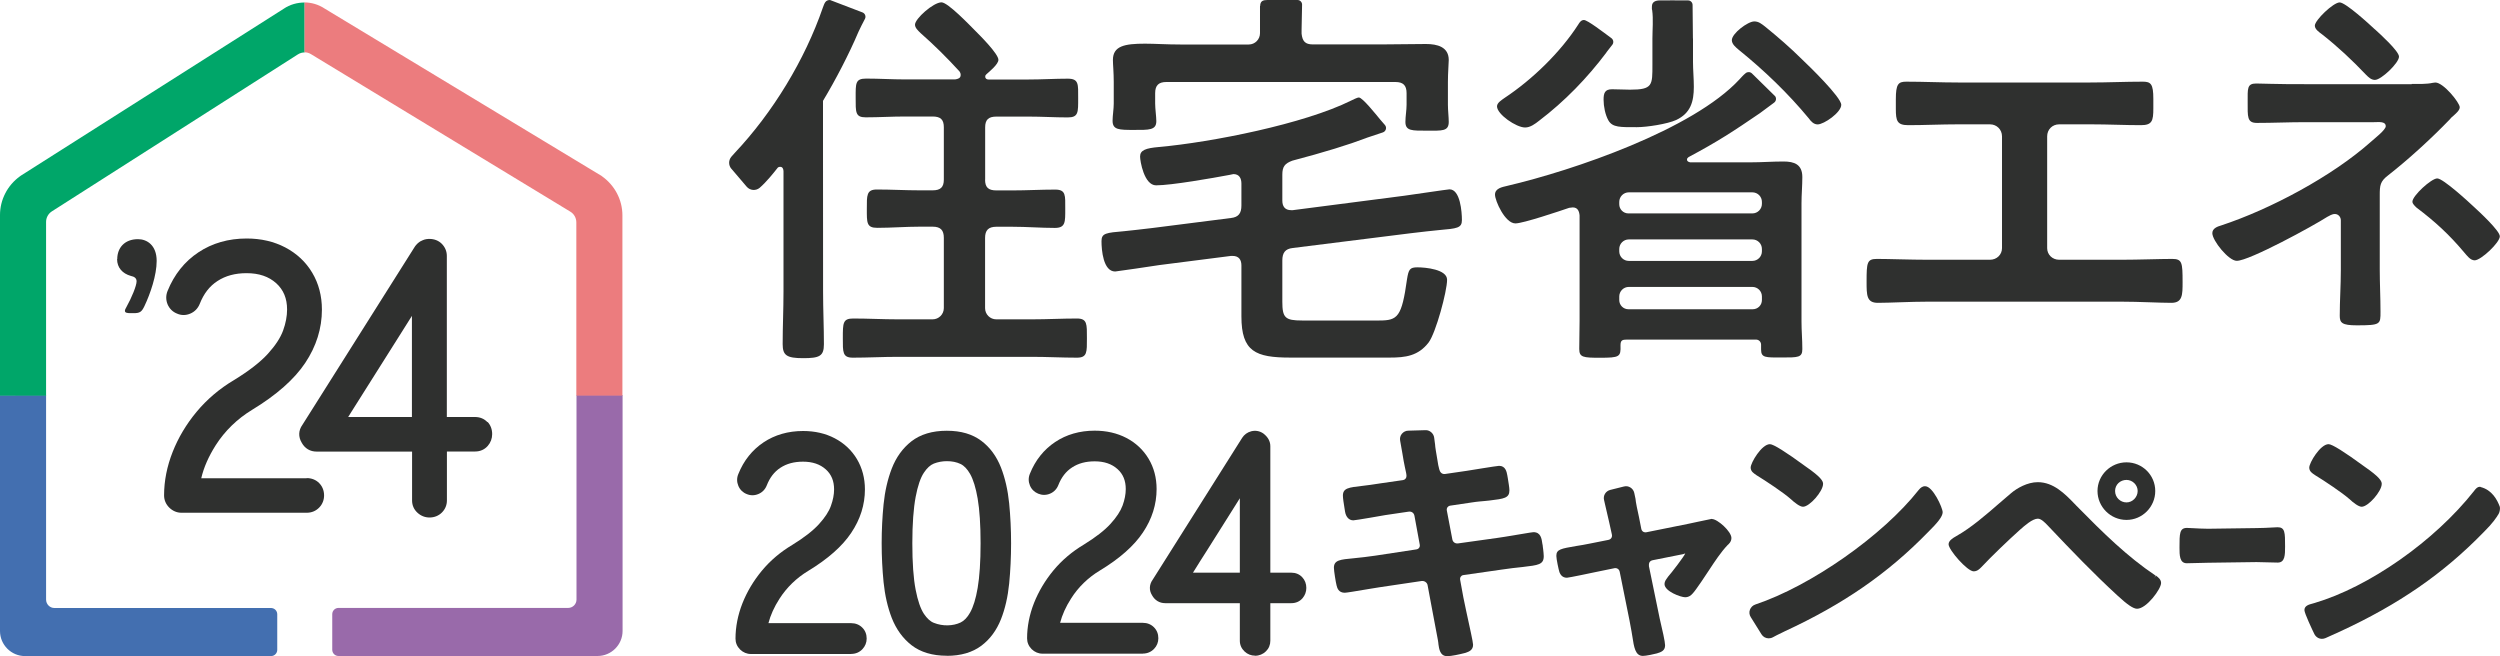
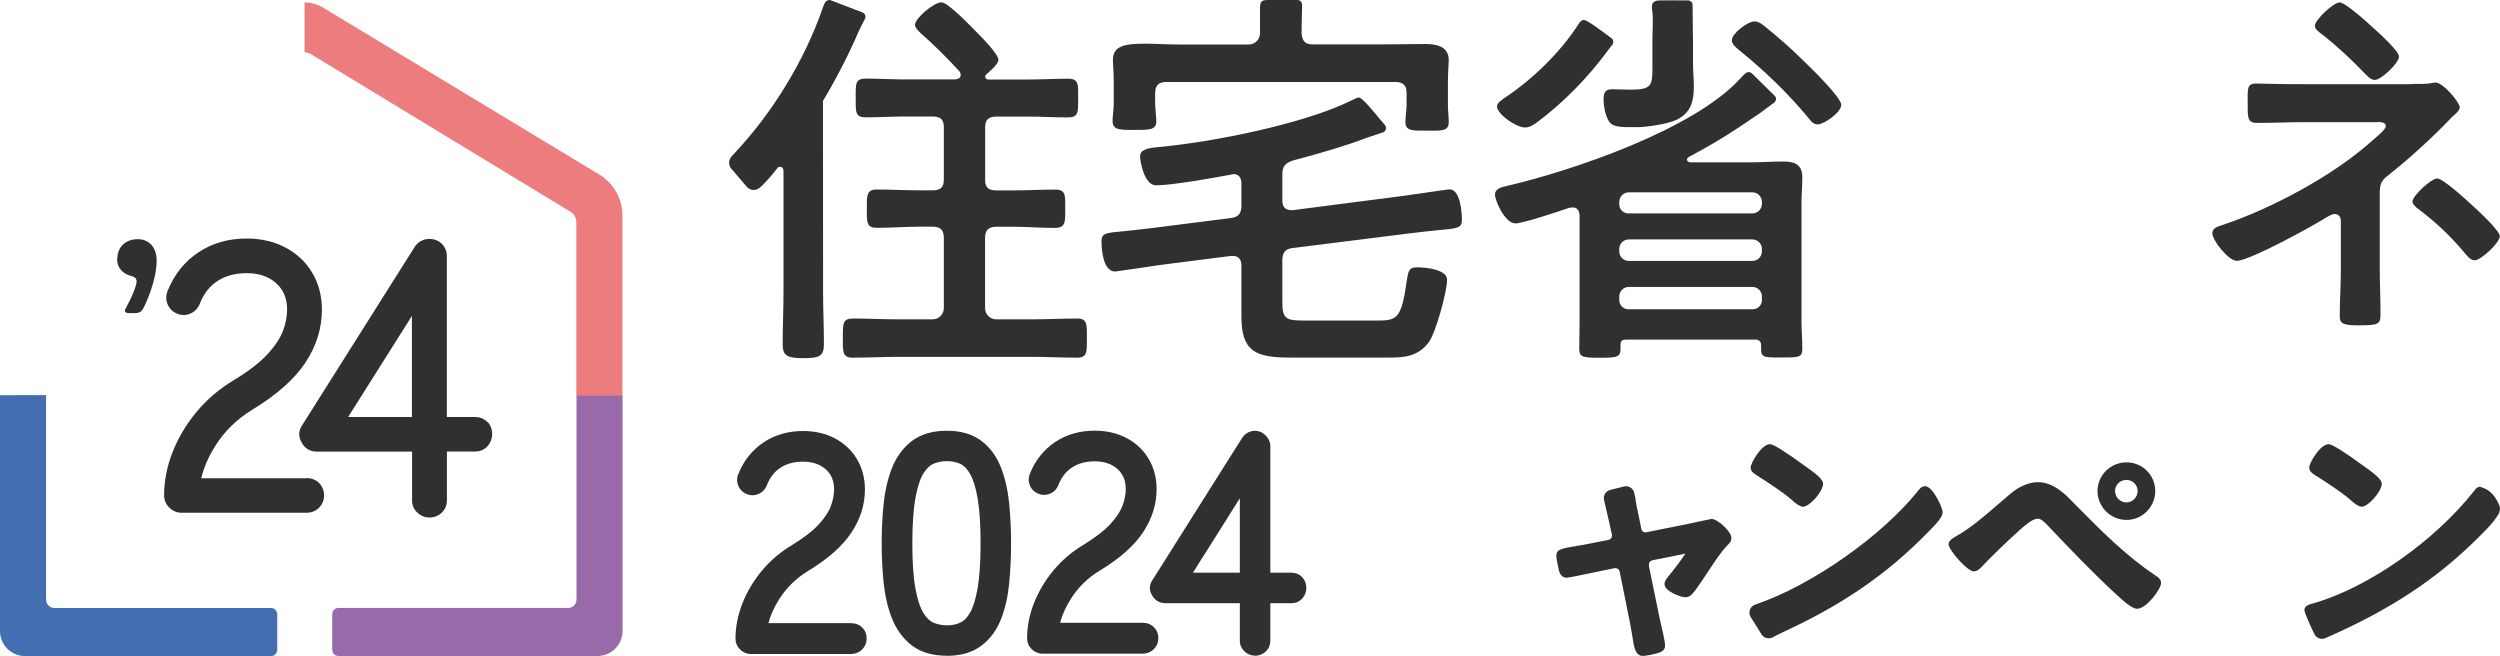
<svg xmlns="http://www.w3.org/2000/svg" id="_レイヤー_1" data-name="レイヤー_1" viewBox="0 0 300 78.74">
  <defs>
    <style>
      .cls-1 {
        fill: #00a669;
      }

      .cls-2 {
        fill: #ec7c7e;
      }

      .cls-3 {
        fill: #2f302f;
      }

      .cls-4 {
        fill: #436fb0;
      }

      .cls-5 {
        fill: #996aaa;
      }
    </style>
  </defs>
  <g>
    <g>
      <path class="cls-3" d="M102.16,78.48h-12.05c-.49,0-.94-.19-1.3-.54-.36-.36-.55-.81-.55-1.3,0-1.41.28-2.84.83-4.24.55-1.39,1.33-2.7,2.33-3.91,1.01-1.22,2.24-2.26,3.65-3.1,1.41-.87,2.5-1.71,3.22-2.51.7-.77,1.18-1.5,1.42-2.18.25-.69.38-1.35.38-1.97,0-1.01-.32-1.8-.99-2.4-.69-.62-1.59-.93-2.74-.93-1.07,0-1.96.24-2.71.73-.74.48-1.27,1.18-1.64,2.12-.19.48-.54.84-1,1.03-.47.2-.96.2-1.42,0-.44-.17-.8-.52-.99-.98-.19-.46-.2-.95,0-1.42.65-1.62,1.67-2.89,3.03-3.8,1.35-.9,2.95-1.36,4.74-1.36,1.41,0,2.68.29,3.79.87,1.13.59,2.03,1.43,2.67,2.5.63,1.06.96,2.29.96,3.64,0,1.83-.55,3.59-1.65,5.22-1.06,1.59-2.8,3.13-5.16,4.56-1.42.86-2.58,1.99-3.45,3.35-.63.98-1.07,1.96-1.32,2.92h9.94c.51,0,.97.18,1.32.53.35.34.53.8.53,1.32,0,.48-.18.92-.51,1.27-.35.37-.81.57-1.34.57Z" />
      <path class="cls-3" d="M113.62,78.69c-1.73,0-3.16-.43-4.24-1.27-1.05-.82-1.84-1.92-2.37-3.27-.49-1.27-.82-2.71-.98-4.28-.15-1.51-.23-3.08-.23-4.68s.08-3.17.23-4.68c.16-1.57.49-3.01.98-4.28.52-1.35,1.32-2.46,2.36-3.27,1.08-.84,2.51-1.27,4.24-1.27s3.08.41,4.15,1.21c1.04.78,1.83,1.86,2.36,3.21.49,1.26.82,2.7.98,4.29.15,1.54.23,3.15.23,4.8s-.08,3.3-.23,4.83c-.16,1.59-.49,3.03-.98,4.27-.53,1.34-1.32,2.41-2.36,3.19-1.07.8-2.46,1.21-4.14,1.21ZM113.62,55.34c-.54,0-1.07.1-1.56.29-.42.17-.82.53-1.19,1.09-.41.61-.74,1.59-.99,2.9-.26,1.38-.4,3.25-.4,5.57s.13,4.22.4,5.59c.25,1.3.59,2.27.99,2.88.37.55.77.92,1.19,1.08,1.07.43,2.3.39,3.21-.04.42-.2.81-.6,1.14-1.19.38-.67.69-1.66.91-2.96.23-1.35.35-3.16.35-5.36s-.12-4.01-.35-5.36c-.22-1.29-.53-2.29-.91-2.96-.34-.59-.72-.99-1.14-1.19-.48-.23-1.02-.34-1.65-.34Z" />
      <path class="cls-3" d="M137.15,78.44h-12.05c-.49,0-.94-.19-1.3-.54-.36-.36-.55-.81-.55-1.3,0-1.41.28-2.84.83-4.24.55-1.38,1.33-2.7,2.33-3.91,1.01-1.22,2.24-2.26,3.65-3.1,1.41-.87,2.5-1.71,3.22-2.51.7-.77,1.18-1.5,1.43-2.18.25-.69.38-1.35.38-1.97,0-1.01-.32-1.8-.99-2.4-.69-.62-1.59-.93-2.74-.93-1.07,0-1.96.24-2.71.73-.74.48-1.28,1.18-1.65,2.12-.19.48-.54.84-1,1.03-.47.2-.96.19-1.42,0-.44-.18-.8-.52-.99-.98-.19-.46-.2-.95,0-1.42.65-1.62,1.67-2.89,3.03-3.8,1.35-.9,2.95-1.36,4.74-1.36,1.41,0,2.68.29,3.8.87,1.13.59,2.03,1.43,2.67,2.5.64,1.07.96,2.29.96,3.64,0,1.83-.55,3.59-1.65,5.22-1.06,1.59-2.8,3.13-5.17,4.56-1.42.86-2.58,1.99-3.44,3.35-.63.98-1.07,1.96-1.32,2.92h9.94c.51,0,.97.18,1.32.53.35.35.53.8.53,1.32,0,.48-.17.92-.51,1.27-.35.37-.82.57-1.34.57Z" />
      <path class="cls-3" d="M150.61,78.68c-.47,0-.91-.17-1.26-.5-.37-.35-.57-.79-.57-1.29v-4.51h-8.96c-.68,0-1.25-.35-1.58-.96-.37-.59-.34-1.3.11-1.9l10.71-16.98c.25-.39.63-.67,1.1-.79.5-.12.99-.04,1.43.26.56.42.85.95.85,1.53,0,.02,0,.04,0,.06,0,.02,0,.05,0,.07v15.05h2.52c.52,0,.98.19,1.31.55.32.34.49.78.49,1.28,0,.46-.16.89-.46,1.24-.34.39-.8.59-1.34.59h-2.52v4.51c0,.49-.18.93-.53,1.27-.35.34-.8.53-1.31.53ZM143.16,68.72h5.62v-8.93c-.34.54-.66,1.05-.96,1.53-1.17,1.86-2.12,3.38-2.86,4.54-.74,1.15-1.3,2.05-1.69,2.68l-.12.19Z" />
    </g>
    <g>
      <path class="cls-3" d="M87.76,20.25c-.35-.42-.35-1.02,0-1.44.14-.17.29-.33.4-.45,4.57-4.84,8.42-11.17,10.58-17.44C98.93.43,99.02,0,99.6,0l3.9,1.49c.31.12.45.49.29.78-.27.5-.58,1.13-.78,1.56-1.11,2.63-2.75,5.78-4.25,8.27v4.09s.01,18.83.01,18.83c0,2.11.1,4.22.1,6.28,0,1.44-.53,1.68-2.5,1.68s-2.45-.34-2.45-1.68c0-2.11.1-4.17.1-6.28v-14.47c0-.24-.1-.53-.38-.53-.19,0-.29.05-.38.19-.36.46-1.28,1.62-2.09,2.32-.47.4-1.17.34-1.57-.13l-1.84-2.16ZM118.21,21.56c0,.91.38,1.29,1.35,1.29h1.92c1.73,0,3.42-.1,5.15-.1,1.3,0,1.2.72,1.2,2.3s.05,2.3-1.25,2.3c-1.68,0-3.37-.14-5.1-.14h-1.92c-.96,0-1.35.43-1.35,1.34v8.43c0,.74.6,1.34,1.34,1.34h4.29c1.83,0,3.61-.1,5.39-.1,1.25,0,1.2.67,1.2,2.35s.05,2.35-1.2,2.35c-1.78,0-3.56-.1-5.39-.1h-16.11c-1.78,0-3.61.1-5.39.1-1.25,0-1.2-.67-1.2-2.35,0-1.82,0-2.35,1.25-2.35,1.78,0,3.56.1,5.34.1h4.18c.74,0,1.35-.6,1.35-1.35v-8.43c0-.91-.38-1.34-1.35-1.34h-1.54c-1.68,0-3.42.14-5.1.14-1.3,0-1.25-.62-1.25-2.3,0-1.58-.05-2.3,1.2-2.3,1.73,0,3.42.1,5.15.1h1.54c.96,0,1.35-.38,1.35-1.29v-6.28c0-.91-.38-1.29-1.35-1.29h-3.32c-1.54,0-3.13.1-4.71.1-1.25,0-1.2-.62-1.2-2.35s-.05-2.3,1.25-2.3c1.54,0,3.13.1,4.67.1h6.01c.34-.05.67-.14.67-.53,0-.19-.05-.29-.14-.43-1.49-1.63-3.03-3.16-4.67-4.6-.29-.29-.67-.62-.67-1.01,0-.72,2.21-2.68,3.18-2.68.77,0,3.42,2.78,4.04,3.4.58.58,2.79,2.78,2.79,3.5,0,.53-1.06,1.39-1.44,1.73-.1.1-.14.14-.14.29,0,.24.19.34.38.34h4.81c1.59,0,3.18-.1,4.71-.1,1.35,0,1.25.67,1.25,2.35s.05,2.3-1.25,2.3c-1.54,0-3.13-.1-4.71-.1h-3.85c-.96,0-1.35.38-1.35,1.29v6.28Z" />
      <path class="cls-3" d="M163.98,16.55c-2.12.81-5.1,1.73-8.9,2.73-.91.34-1.2.72-1.2,1.68v3.11c0,.67.29,1.15,1.06,1.15h.19l13.37-1.73c.77-.1,5.24-.77,5.44-.77,1.3,0,1.49,2.73,1.49,3.69s-.58,1.01-2.74,1.2c-.87.1-1.97.19-3.42.38l-14.14,1.77c-.91.1-1.25.58-1.25,1.49v4.96c0,1.92.34,2.25,2.36,2.25h9.28c2.21,0,2.69-.43,3.32-4.94.19-1.2.34-1.44,1.25-1.44.96,0,3.56.24,3.56,1.49,0,1.39-1.35,6.37-2.21,7.52-1.25,1.63-2.79,1.82-4.67,1.82h-11.93c-4.18,0-5.87-.72-5.87-4.94v-6.11c0-.67-.29-1.15-1.06-1.15h-.19l-8.61,1.1c-.58.1-5.19.77-5.29.77-1.44,0-1.64-2.59-1.64-3.64,0-.96.53-1.01,2.74-1.2.82-.1,1.92-.19,3.37-.38l9.43-1.2c.91-.1,1.25-.58,1.25-1.49v-2.63c0-.62-.24-1.15-.96-1.15-.1,0-.38.1-.48.1-2.02.38-6.97,1.25-8.8,1.25-1.44,0-1.92-2.92-1.92-3.45,0-.77.67-1.01,2.26-1.15,6.35-.57,17.46-2.78,23.04-5.56.24-.1.72-.38.96-.38.43,0,2.07,2.06,2.55,2.64.18.22.39.46.58.67.25.3.11.76-.26.88l-1.95.65ZM151.22.72c0-.62.38-.72.87-.72.85,0,2.45-.01,3.61,0,.31,0,.56.26.55.57l-.06,2.99v.48c.1.91.43,1.29,1.35,1.29h8.23c1.78,0,3.56-.05,5.34-.05,1.35,0,2.74.34,2.74,1.92,0,.38-.1,1.53-.1,2.64v2.73c0,.67.1,1.49.1,2.06,0,1.15-.82,1.05-2.6,1.05s-2.6.05-2.6-1.05c0-.67.14-1.39.14-2.06v-1.39c0-.96-.43-1.34-1.35-1.34h-27.47c-.91,0-1.35.38-1.35,1.34v1.25c0,.62.14,1.58.14,2.11,0,1.1-.91,1.05-2.65,1.05-1.83,0-2.6,0-2.6-1.1,0-.62.14-1.39.14-2.06v-2.59c0-1.15-.1-2.11-.1-2.64,0-1.68,1.39-1.96,3.85-1.96,1.15,0,2.6.1,4.23.1h8.22c.75,0,1.35-.61,1.35-1.36V.72Z" />
      <path class="cls-3" d="M212.98,11.5c.22.24.18.62-.09.82l-1.7,1.26c-3.22,2.2-5.05,3.4-8.56,5.27-.1.1-.19.14-.19.29,0,.24.19.29.38.34h7.26c1.3,0,2.65-.1,3.94-.1s2.26.34,2.26,1.87c0,1.05-.1,2.11-.1,3.16v14.14c0,1.2.1,2.14.1,3.34,0,1.01-.48,1.01-2.45,1.01s-2.5.05-2.5-.96v-.58c0-.34-.27-.61-.61-.61h-15.46c-.58,0-.8.07-.8.69.05,1.39-.1,1.49-2.5,1.49-1.97,0-2.45-.05-2.45-1.05,0-1.2.04-2.18.04-3.38v-12.65c-.05-.53-.24-.96-.82-.96-.14,0-.29.05-.43.05-1.11.38-5.53,1.87-6.45,1.87-1.25,0-2.45-2.73-2.45-3.45,0-.77.87-.91,1.44-1.05,7.99-1.87,22.32-6.76,27.9-12.79.15-.15.44-.51.74-.74.22-.18.54-.17.75.03l2.75,2.7ZM192.77,6.3c-2.31,3.07-5,5.85-8.08,8.19-.48.38-1.06.81-1.68.81-1.06,0-3.37-1.58-3.37-2.54,0-.43.58-.77.91-1.01,3.32-2.2,6.69-5.46,8.85-8.82.14-.24.34-.53.67-.53.43,0,2.35,1.48,3.3,2.18.25.19.3.54.11.79l-.71.91ZM203.16,4.62v2.78c0,1.01.1,2.01.1,3.02,0,1.77-.38,3.16-2.12,3.98-1.06.48-3.51.86-4.71.86-1.97,0-2.93.05-3.42-.81-.38-.67-.58-1.68-.58-2.49,0-.77.14-1.25,1.01-1.25.72,0,1.44.05,2.16.05,2.74,0,2.69-.53,2.69-3.02v-3.12c0-1.05.12-2.34-.03-3.4-.05-.1-.03-.31-.03-.45,0-.58.48-.72.96-.72.43,0,2.32-.02,3.38,0,.3,0,.54.25.54.55l.04,4.01ZM210.28,25.61c.64,0,1.15-.52,1.15-1.15v-.23c0-.64-.51-1.15-1.15-1.15h-14.82c-.64,0-1.15.52-1.15,1.15v.28c0,.61.49,1.1,1.1,1.1h14.87ZM194.31,30.16c0,.64.51,1.15,1.15,1.15h14.82c.64,0,1.15-.52,1.15-1.15v-.28c0-.64-.51-1.15-1.15-1.15h-14.82c-.64,0-1.15.52-1.15,1.15v.28ZM194.31,36.01c0,.61.49,1.1,1.1,1.1h14.92c.61,0,1.1-.49,1.1-1.1v-.43c0-.64-.51-1.15-1.15-1.15h-14.82c-.64,0-1.15.52-1.15,1.15v.43ZM218.12,14.93c-.48,0-.82-.38-1.06-.72-2.5-3.02-5.34-5.75-8.42-8.24-.34-.29-.82-.67-.82-1.15,0-.81,1.92-2.25,2.69-2.25.53,0,.87.29,1.3.62,1.54,1.25,3.03,2.54,4.43,3.93.86.81,4.71,4.55,4.71,5.46s-2.07,2.35-2.84,2.35Z" />
-       <path class="cls-3" d="M250.85,9.9c2.12,0,4.18-.1,6.3-.1.96,0,1.25.29,1.25,2.06v1.15c0,1.49-.14,2.01-1.49,2.01-1.97,0-3.94-.1-5.96-.1h-3.85c-.82,0-1.44.62-1.44,1.44v13.42c0,.77.62,1.39,1.44,1.39h7.5c1.97,0,4.62-.1,6.06-.1,1.2,0,1.25.43,1.25,2.78,0,1.53,0,2.49-1.35,2.49-1.44,0-3.9-.14-5.97-.14h-23.28c-2.07,0-4.52.14-5.97.14-1.35,0-1.35-.91-1.35-2.54,0-2.3.05-2.73,1.25-2.73,1.44,0,4.04.1,6.06.1h7.5c.82,0,1.44-.62,1.44-1.39v-13.42c0-.81-.63-1.44-1.44-1.44h-3.85c-2.02,0-3.99.1-5.96.1-1.35,0-1.49-.53-1.49-1.96v-1.15c0-1.82.29-2.11,1.25-2.11,2.07,0,4.18.1,6.25.1h15.83Z" />
      <path class="cls-3" d="M289.4,10.07c.84,0,1.78.04,2.53-.13.09,0,.22-.04.31-.04.98,0,2.93,2.43,2.93,2.97,0,.4-.53.8-.8,1.06-.13.09-.31.27-.4.4-2.22,2.3-4.93,4.78-7.42,6.73-.93.71-.98,1.2-.98,2.35v8.94c0,1.68.09,3.36.09,5.05,0,1.51.04,1.64-2.85,1.64-1.78,0-2.04-.31-2.04-1.15,0-1.81.13-3.63.13-5.44v-6.02c0-.4-.31-.75-.71-.75-.36,0-.67.22-.93.35-1.64,1.06-9.34,5.27-10.85,5.27-.98,0-2.93-2.43-2.93-3.32,0-.58.62-.8,1.07-.93,5.91-1.95,13.29-5.89,17.92-10,.44-.4,1.82-1.46,1.82-1.9,0-.62-.84-.49-1.42-.49h-8.31c-1.91,0-3.82.09-5.73.09-1.2,0-1.11-.75-1.11-2.52,0-1.59-.09-2.21,1.02-2.21.58,0,1.16.04,1.73.04,1.33.04,2.71.04,4.09.04h12.85ZM284.99,3.52c.58.53,2.89,2.61,2.89,3.28,0,.75-2.13,2.79-2.89,2.79-.44,0-.76-.31-1.07-.62-1.64-1.73-3.38-3.36-5.25-4.83-.36-.27-.89-.62-.89-1.06,0-.66,2.22-2.79,2.98-2.79.71,0,3.56,2.61,4.22,3.23ZM296.91,24.86c.58.53,3.07,2.83,3.07,3.5,0,.75-2.27,2.88-3.02,2.88-.53,0-.93-.58-1.24-.93-1.82-2.17-3.51-3.72-5.74-5.4-.18-.18-.49-.44-.49-.71,0-.71,2.27-2.79,2.98-2.79s3.78,2.83,4.44,3.45Z" />
    </g>
    <g>
-       <path class="cls-3" d="M172.6,77.23c.09.67.21,1.51,1.07,1.51.5,0,1.45-.21,2.16-.39l.09-.03c.34-.12.85-.3.85-.95,0-.32-.4-2.07-.83-4.07-.16-.73-.29-1.35-.34-1.63l-.38-2.08c-.03-.15,0-.29.08-.4.05-.07.14-.16.31-.18l4.6-.66c.88-.13,1.7-.23,2.51-.31,1.89-.22,2.53-.29,2.53-1.3,0-.21-.04-.54-.07-.82l-.03-.22c-.01-.06-.02-.12-.02-.18,0-.08-.02-.15-.04-.23-.09-.67-.2-1.43-1.08-1.43-.09,0-.41.05-2.02.32-.95.16-2.04.34-2.31.37l-4.72.66c-.34.04-.62-.16-.68-.49l-.66-3.46c-.03-.13,0-.28.08-.39.05-.07.15-.16.31-.19l2.56-.38c.83-.13,1.14-.13,1.7-.19l.48-.05c1.74-.21,2.38-.29,2.38-1.22,0-.32-.12-.99-.19-1.44l-.06-.35c-.08-.43-.21-1.15-.99-1.15-.25,0-3.86.6-3.89.6l-2.61.38c-.41.04-.61-.27-.68-.57l-.12-.5c-.02-.14-.07-.42-.12-.73-.1-.57-.26-1.51-.26-1.74l-.11-.83c-.07-.52-.55-.91-1.03-.89l-2.08.06c-.3,0-.58.15-.77.38-.19.23-.26.54-.2.83.09.48.19,1.05.28,1.59.1.6.19,1.15.27,1.49l.17.8c.02.13.04.24.04.35,0,.25-.17.45-.41.49l-2.64.38c-1.13.16-1.55.25-2.21.31-1.68.19-2.37.27-2.37,1.17,0,.31.1.97.19,1.5l.07.44c.11.64.48,1.03.99,1.03.26,0,3.81-.62,3.84-.63l2.78-.41c.36-.06.66.14.72.52l.63,3.43c.03.15,0,.29-.08.39-.07.1-.19.17-.34.19l-4.93.75c-.9.13-1.74.23-2.57.31-1.63.15-2.38.22-2.38,1.14,0,.37.23,1.79.32,2.12.07.28.22.88.98.88.2,0,1.23-.17,3.19-.5.46-.08.83-.14.99-.16l5.05-.75c.33-.04.65.18.71.49l.41,2.2c.22,1.22.6,3.13.83,4.41l.06.4Z" />
      <path class="cls-3" d="M205.43,62.26q-.05,0-1.63.34c-.51.11-.99.21-1.12.24l-5.11,1.03c-.14.03-.29,0-.4-.07-.12-.08-.19-.2-.22-.36l-.28-1.42c-.14-.6-.4-1.85-.41-2.16l-.15-.71c-.06-.27-.22-.5-.46-.65-.24-.15-.51-.19-.78-.12l-1.64.41c-.27.07-.49.23-.63.46-.14.23-.18.51-.11.77.04.15.08.31.11.49.22.9.47,2,.5,2.16l.32,1.45c.04.16.02.31-.06.44-.08.12-.21.2-.37.23l-2.21.44c-.62.12-1.12.22-1.57.28-1.93.33-2.45.41-2.45,1.2,0,.36.27,1.64.37,1.95.1.23.3.67.9.67.2,0,3.22-.63,3.38-.67l2.34-.48s.06-.01.08-.01c.27,0,.47.16.53.43l1.18,5.86c.1.48.17.92.24,1.3.04.22.07.43.1.6.2,1.31.35,2.35,1.27,2.35.37,0,1.35-.21,1.67-.3.49-.15.99-.31.99-.97,0-.42-.32-1.83-.65-3.23l-1.29-6.27v-.22c0-.24.18-.45.43-.49l3.66-.73c.09-.03.18-.05.27-.09-.11.33-1.68,2.37-2.06,2.79-.03.04-.06.08-.09.13-.14.19-.34.44-.34.75,0,.89,1.97,1.59,2.47,1.59.46,0,.73-.25.9-.44.39-.39,1.73-2.44,2-2.85.63-.96,1.42-2.16,2.2-2.97.12-.1.46-.39.46-.85,0-.78-1.66-2.28-2.35-2.28Z" />
      <path class="cls-3" d="M210.74,57l.18-.28h0s0,0,0,0l-.18.28h0c1.19.73,3.3,2.13,4.14,2.88.46.43,1.1.93,1.48.93.79,0,2.41-1.85,2.41-2.75,0-.33-.25-.81-2.06-2.06-2.44-1.79-3.9-2.7-4.32-2.7-.99,0-2.31,2.23-2.31,2.81,0,.46.38.7.65.87Z" />
      <path class="cls-3" d="M231.02,58.34c-.28,0-.54.15-.79.47-4.31,5.47-12.91,11.5-19.59,13.73-.3.1-.54.33-.65.63-.11.29-.07.62.1.88l1.29,2.07c.19.31.52.48.86.48.17,0,.35-.04.51-.13.3-.17.63-.33,1.15-.58l.24-.12c7.07-3.27,12.38-6.94,17.21-11.9l.07-.07c1.02-1.01,1.7-1.8,1.7-2.33s-1.18-3.12-2.09-3.12Z" />
      <path class="cls-3" d="M255.18,62.39c1.9,0,3.45-1.56,3.45-3.47s-1.55-3.44-3.45-3.44-3.48,1.54-3.48,3.44,1.56,3.47,3.48,3.47ZM255.18,57.59c.73,0,1.34.61,1.34,1.33s-.6,1.37-1.34,1.37-1.37-.6-1.37-1.37.62-1.33,1.37-1.33Z" />
      <path class="cls-3" d="M258.71,69.1l-.22.25h0l.19-.27h0c-3.42-2.29-6.32-5.15-9.5-8.38l-.21-.22c-1.19-1.23-2.55-2.62-4.44-2.62-1.24,0-2.5.72-3.21,1.33-.45.38-.91.78-1.39,1.19-1.66,1.44-3.38,2.94-5.17,3.95-.45.25-.93.56-.93.98,0,.68,2.24,3.25,3.01,3.25.43,0,.7-.28.91-.49l.06-.06c1.12-1.2,3.19-3.19,4.6-4.45.52-.46,1.49-1.32,2.13-1.32.4,0,.86.47,1.19.82l.17.18c2.69,2.84,5.34,5.6,8.18,8.21,1.21,1.12,1.92,1.6,2.37,1.6,1.13,0,2.88-2.37,2.88-3.09,0-.44-.37-.7-.61-.88Z" />
-       <path class="cls-3" d="M273.31,63.27c-.09,0-.32.01-.62.03-.53.03-1.31.07-1.91.07l-5.81.08c-.55,0-1.32-.04-1.87-.07-.32-.02-.56-.03-.66-.03-.9,0-.9.68-.9,2.34,0,.93,0,1.9.88,1.9.44,0,.87-.02,1.3-.03.42-.02.84-.03,1.25-.03l5.81-.08c.41,0,.83.01,1.25.03.43.02.87.03,1.3.03.88,0,.88-.94.88-1.93,0-1.68,0-2.31-.9-2.31Z" />
      <path class="cls-3" d="M277.78,57l.18-.28h0s0,0,0,0l-.18.28h0c1.2.73,3.3,2.14,4.14,2.88.46.43,1.1.93,1.48.93.79,0,2.41-1.85,2.41-2.75,0-.33-.25-.81-2.06-2.06-2.44-1.79-3.9-2.7-4.32-2.7-.99,0-2.32,2.23-2.32,2.81,0,.46.38.7.65.87Z" />
      <path class="cls-3" d="M297.69,58.43c-.4-.1-.7.35-.79.47-4.78,6.07-12.66,11.55-19.16,13.46-.08.02-.16.04-.24.07-.41.11-.97.25-.97.78,0,.39.99,2.46,1.19,2.87.18.36.53.58.91.58.14,0,.29-.03.43-.09l1.75-.79c7.07-3.27,12.38-6.94,17.21-11.9l.06-.06c1.02-1.01,1.49-1.7,1.76-2.16.14-.23.19-.68.14-.84-.31-.85-.95-2.03-2.29-2.37Z" />
    </g>
  </g>
  <g>
    <g>
      <g>
        <path class="cls-3" d="M36.81,57.39h-12.66c.3-1.3.89-2.63,1.74-3.97,1.1-1.72,2.57-3.15,4.36-4.24,2.92-1.77,5.06-3.66,6.37-5.62,1.34-2,2.01-4.16,2.01-6.4,0-1.65-.39-3.14-1.16-4.43-.77-1.3-1.87-2.32-3.24-3.04-1.36-.71-2.91-1.07-4.63-1.07-2.19,0-4.14.56-5.79,1.66-1.66,1.1-2.9,2.66-3.7,4.63-.22.54-.21,1.09,0,1.61.22.52.62.91,1.13,1.11.51.23,1.07.23,1.6,0,.52-.22.91-.62,1.13-1.17.48-1.22,1.17-2.12,2.13-2.74.97-.63,2.11-.94,3.49-.94,1.49,0,2.66.4,3.56,1.21.87.79,1.3,1.82,1.3,3.15,0,.8-.16,1.65-.48,2.53-.32.87-.93,1.8-1.82,2.78-.92,1.01-2.29,2.07-4.07,3.16-1.74,1.03-3.25,2.32-4.49,3.81-1.24,1.49-2.2,3.11-2.87,4.81-.68,1.72-1.03,3.48-1.03,5.21,0,.56.21,1.06.62,1.47.41.4.91.62,1.47.62h15.02c.6,0,1.12-.22,1.52-.64.38-.4.57-.9.57-1.44,0-.58-.21-1.1-.6-1.49-.39-.39-.91-.59-1.49-.59ZM21.02,60.23h0s0,0,0,0Z" />
        <path class="cls-3" d="M58.49,50.66h0c-.38-.41-.9-.62-1.49-.62h-3.38v-19.33c0-.55-.21-1.05-.6-1.45-.39-.39-.91-.59-1.49-.59h-.12s-.06.01-.08.01c-.06,0-.12.01-.18.02l-.22.05c-.08.02-.15.05-.21.08-.09.04-.17.08-.23.11l-.08.04c-.18.12-.35.26-.46.4-.09.1-.17.21-.24.33l-13.42,21.27c-.48.66-.51,1.44-.08,2.15.38.69,1.01,1.06,1.78,1.06h11.46v5.87c0,.57.22,1.08.65,1.47.4.37.9.57,1.44.57.58,0,1.1-.21,1.49-.6.39-.39.6-.89.6-1.45v-5.87h3.38c.61,0,1.13-.23,1.52-.67.35-.4.53-.89.53-1.42,0-.57-.19-1.08-.55-1.46ZM49.43,37.88v12.16h-7.65l.35-.56c.49-.79,1.2-1.91,2.12-3.36.93-1.46,2.12-3.36,3.59-5.69.49-.79,1.02-1.63,1.6-2.54Z" />
      </g>
      <path class="cls-3" d="M14.07,31.09c0-1.34.87-2.39,2.49-2.39,1.06,0,2.24.71,2.24,2.61,0,1.71-.75,3.91-1.47,5.43-.34.71-.56.84-1.31.84h-.34c-.47,0-.69-.06-.69-.28,0-.12.06-.25.22-.53.59-1.06,1.18-2.48,1.18-3.01,0-.37-.25-.56-.69-.65-1-.28-1.65-.99-1.65-2.02Z" />
    </g>
    <g>
      <path class="cls-4" d="M32.52,72.96H6.53c-.55,0-1-.45-1-1.01v-24.53H0v28.3c0,1.66,1.35,3.01,3.01,3.01h29.51c.42,0,.75-.34.75-.75v-4.27c0-.42-.34-.75-.75-.75Z" />
      <path class="cls-5" d="M69.18,47.42v24.53c0,.55-.45,1-1,1h-27.56c-.42,0-.75.34-.75.75v4.27c0,.42.34.75.75.75h31.08c1.66,0,3.01-1.35,3.01-3.01v-28.3h-5.53Z" />
    </g>
-     <path class="cls-1" d="M36.56.3c-.88,0-1.77.24-2.53.76L2.53,21.06l-.14.1c-1.5,1.08-2.39,2.82-2.39,4.64v21.68h5.53v-20.85c0-.51.26-.99.7-1.27L35.74,6.53c.25-.16.54-.24.82-.24V.3Z" />
    <path class="cls-2" d="M72.2,21.12L38.91,1c-.72-.47-1.54-.7-2.36-.71v5.99c.27,0,.53.07.77.22l31.12,18.9c.45.27.72.76.72,1.29v20.78h5.53v-21.63c0-1.88-.94-3.64-2.5-4.72Z" />
  </g>
</svg>